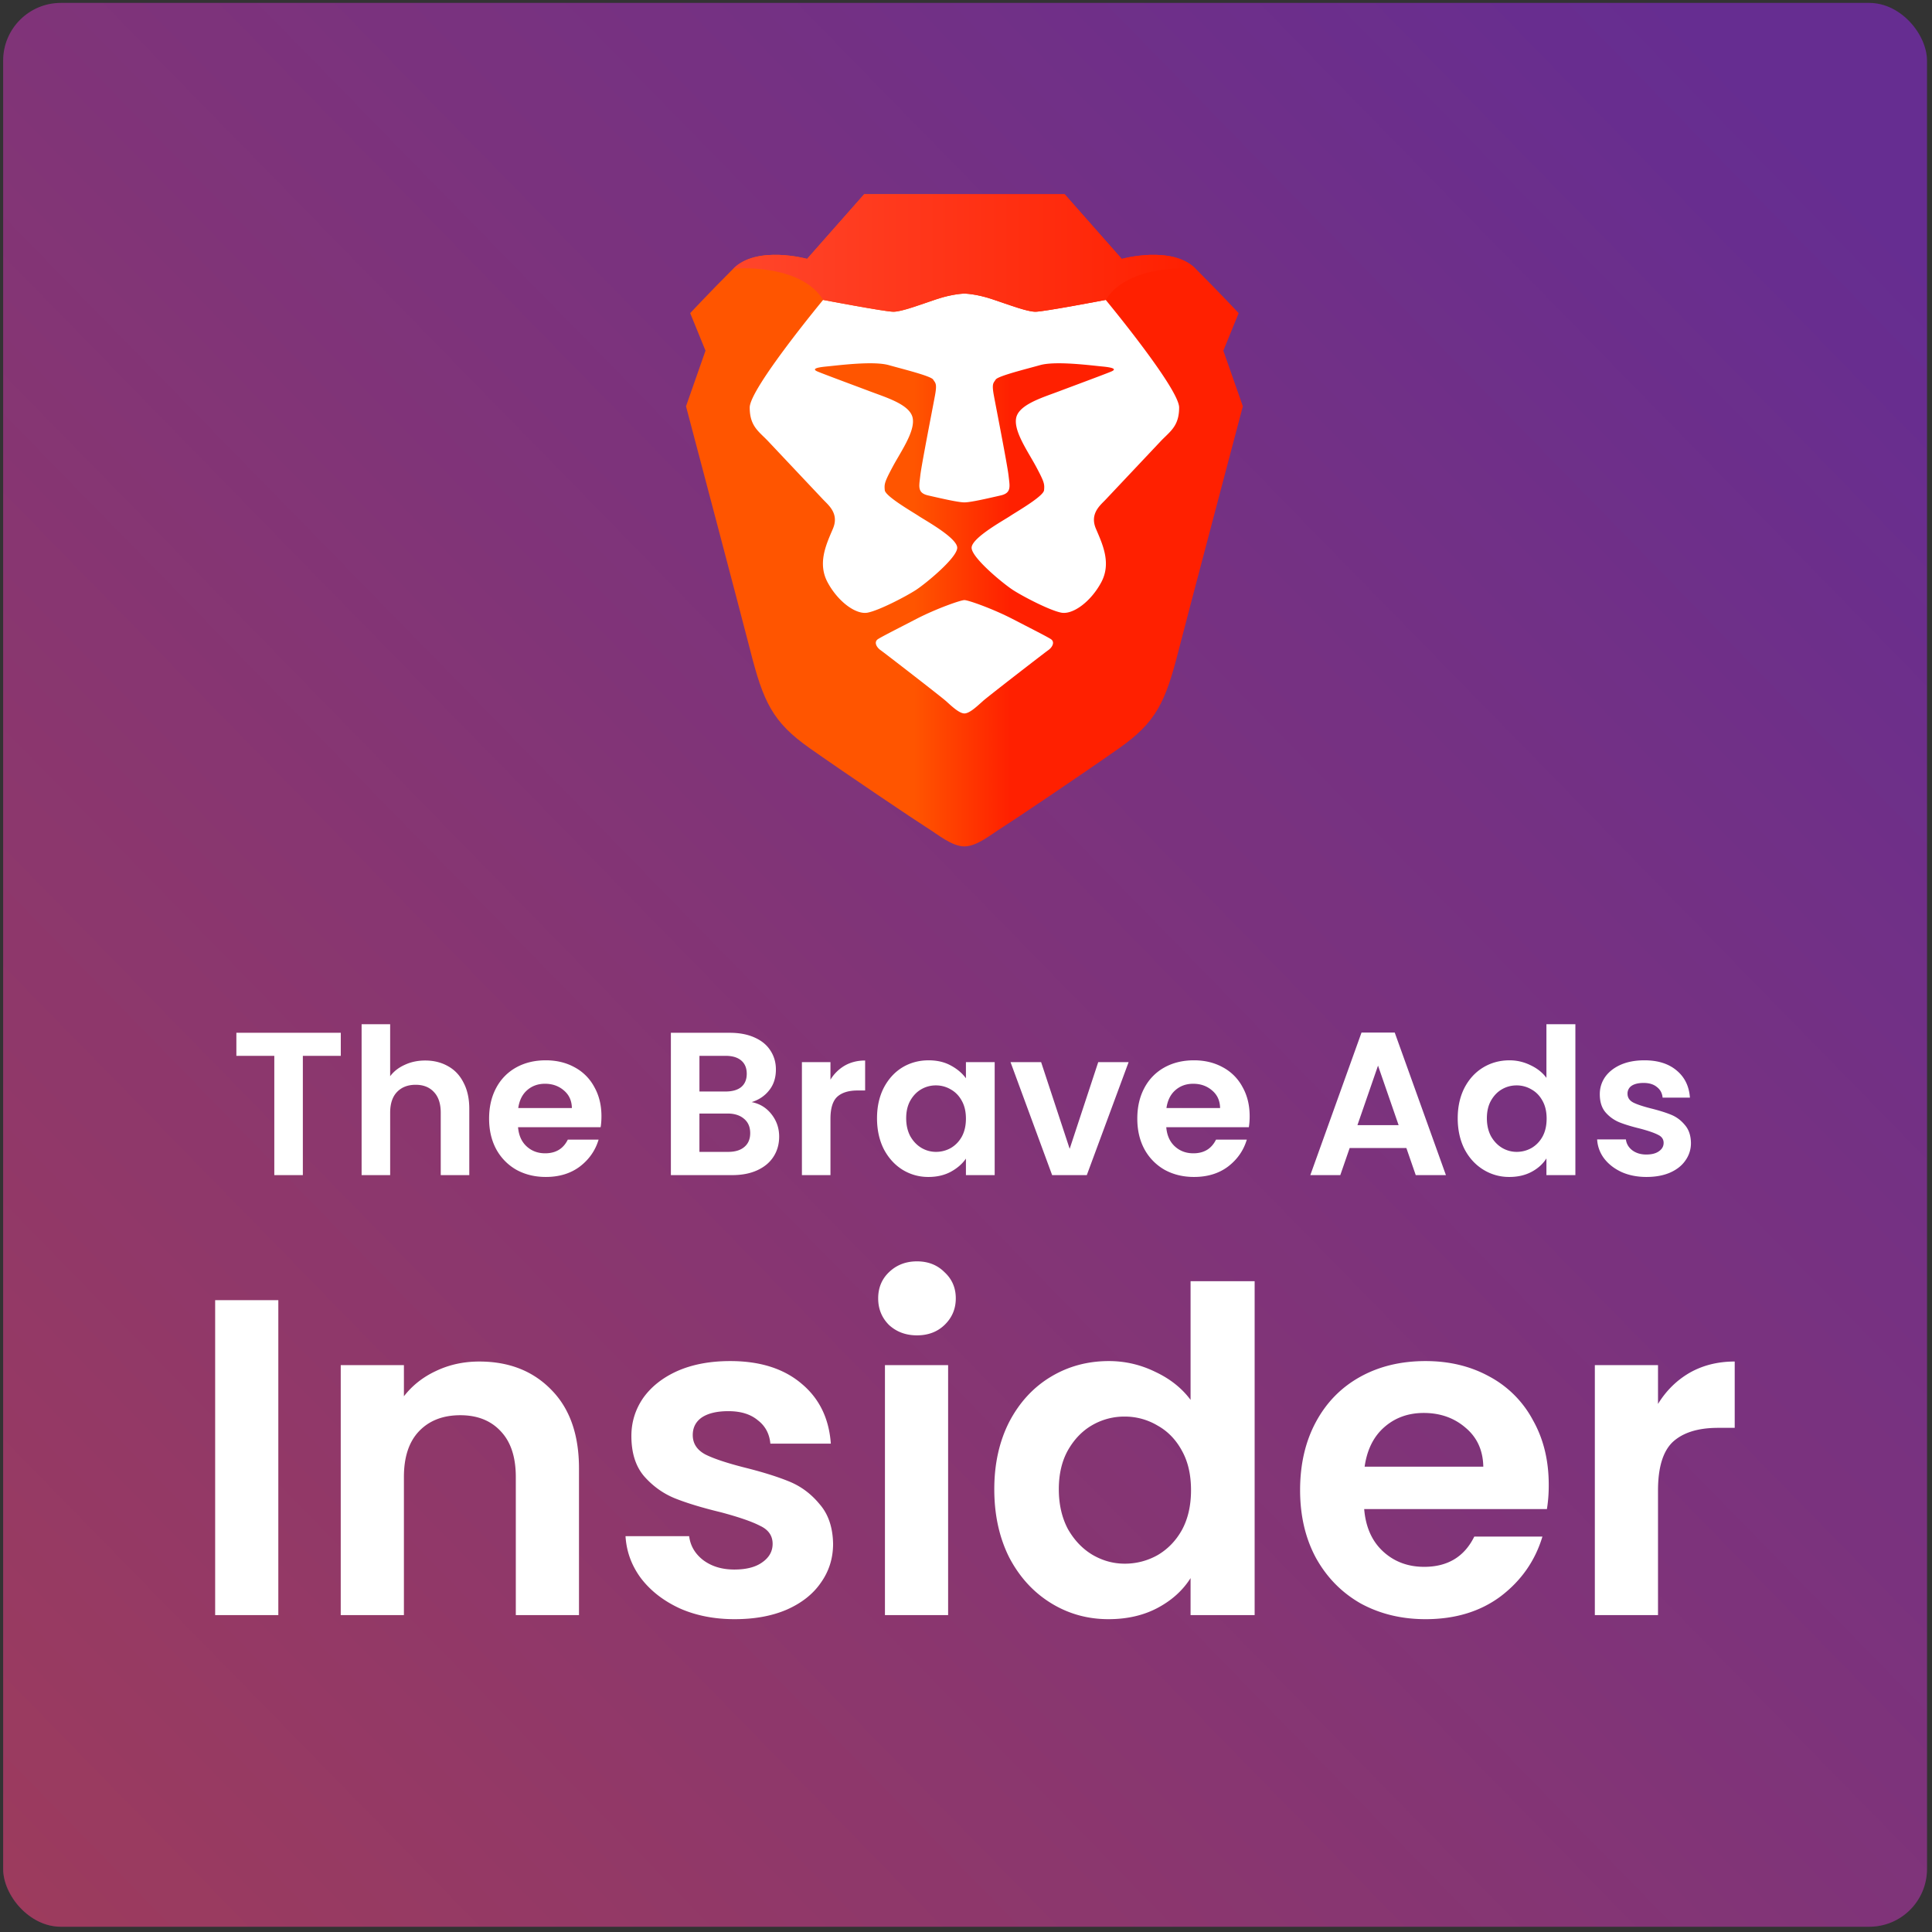
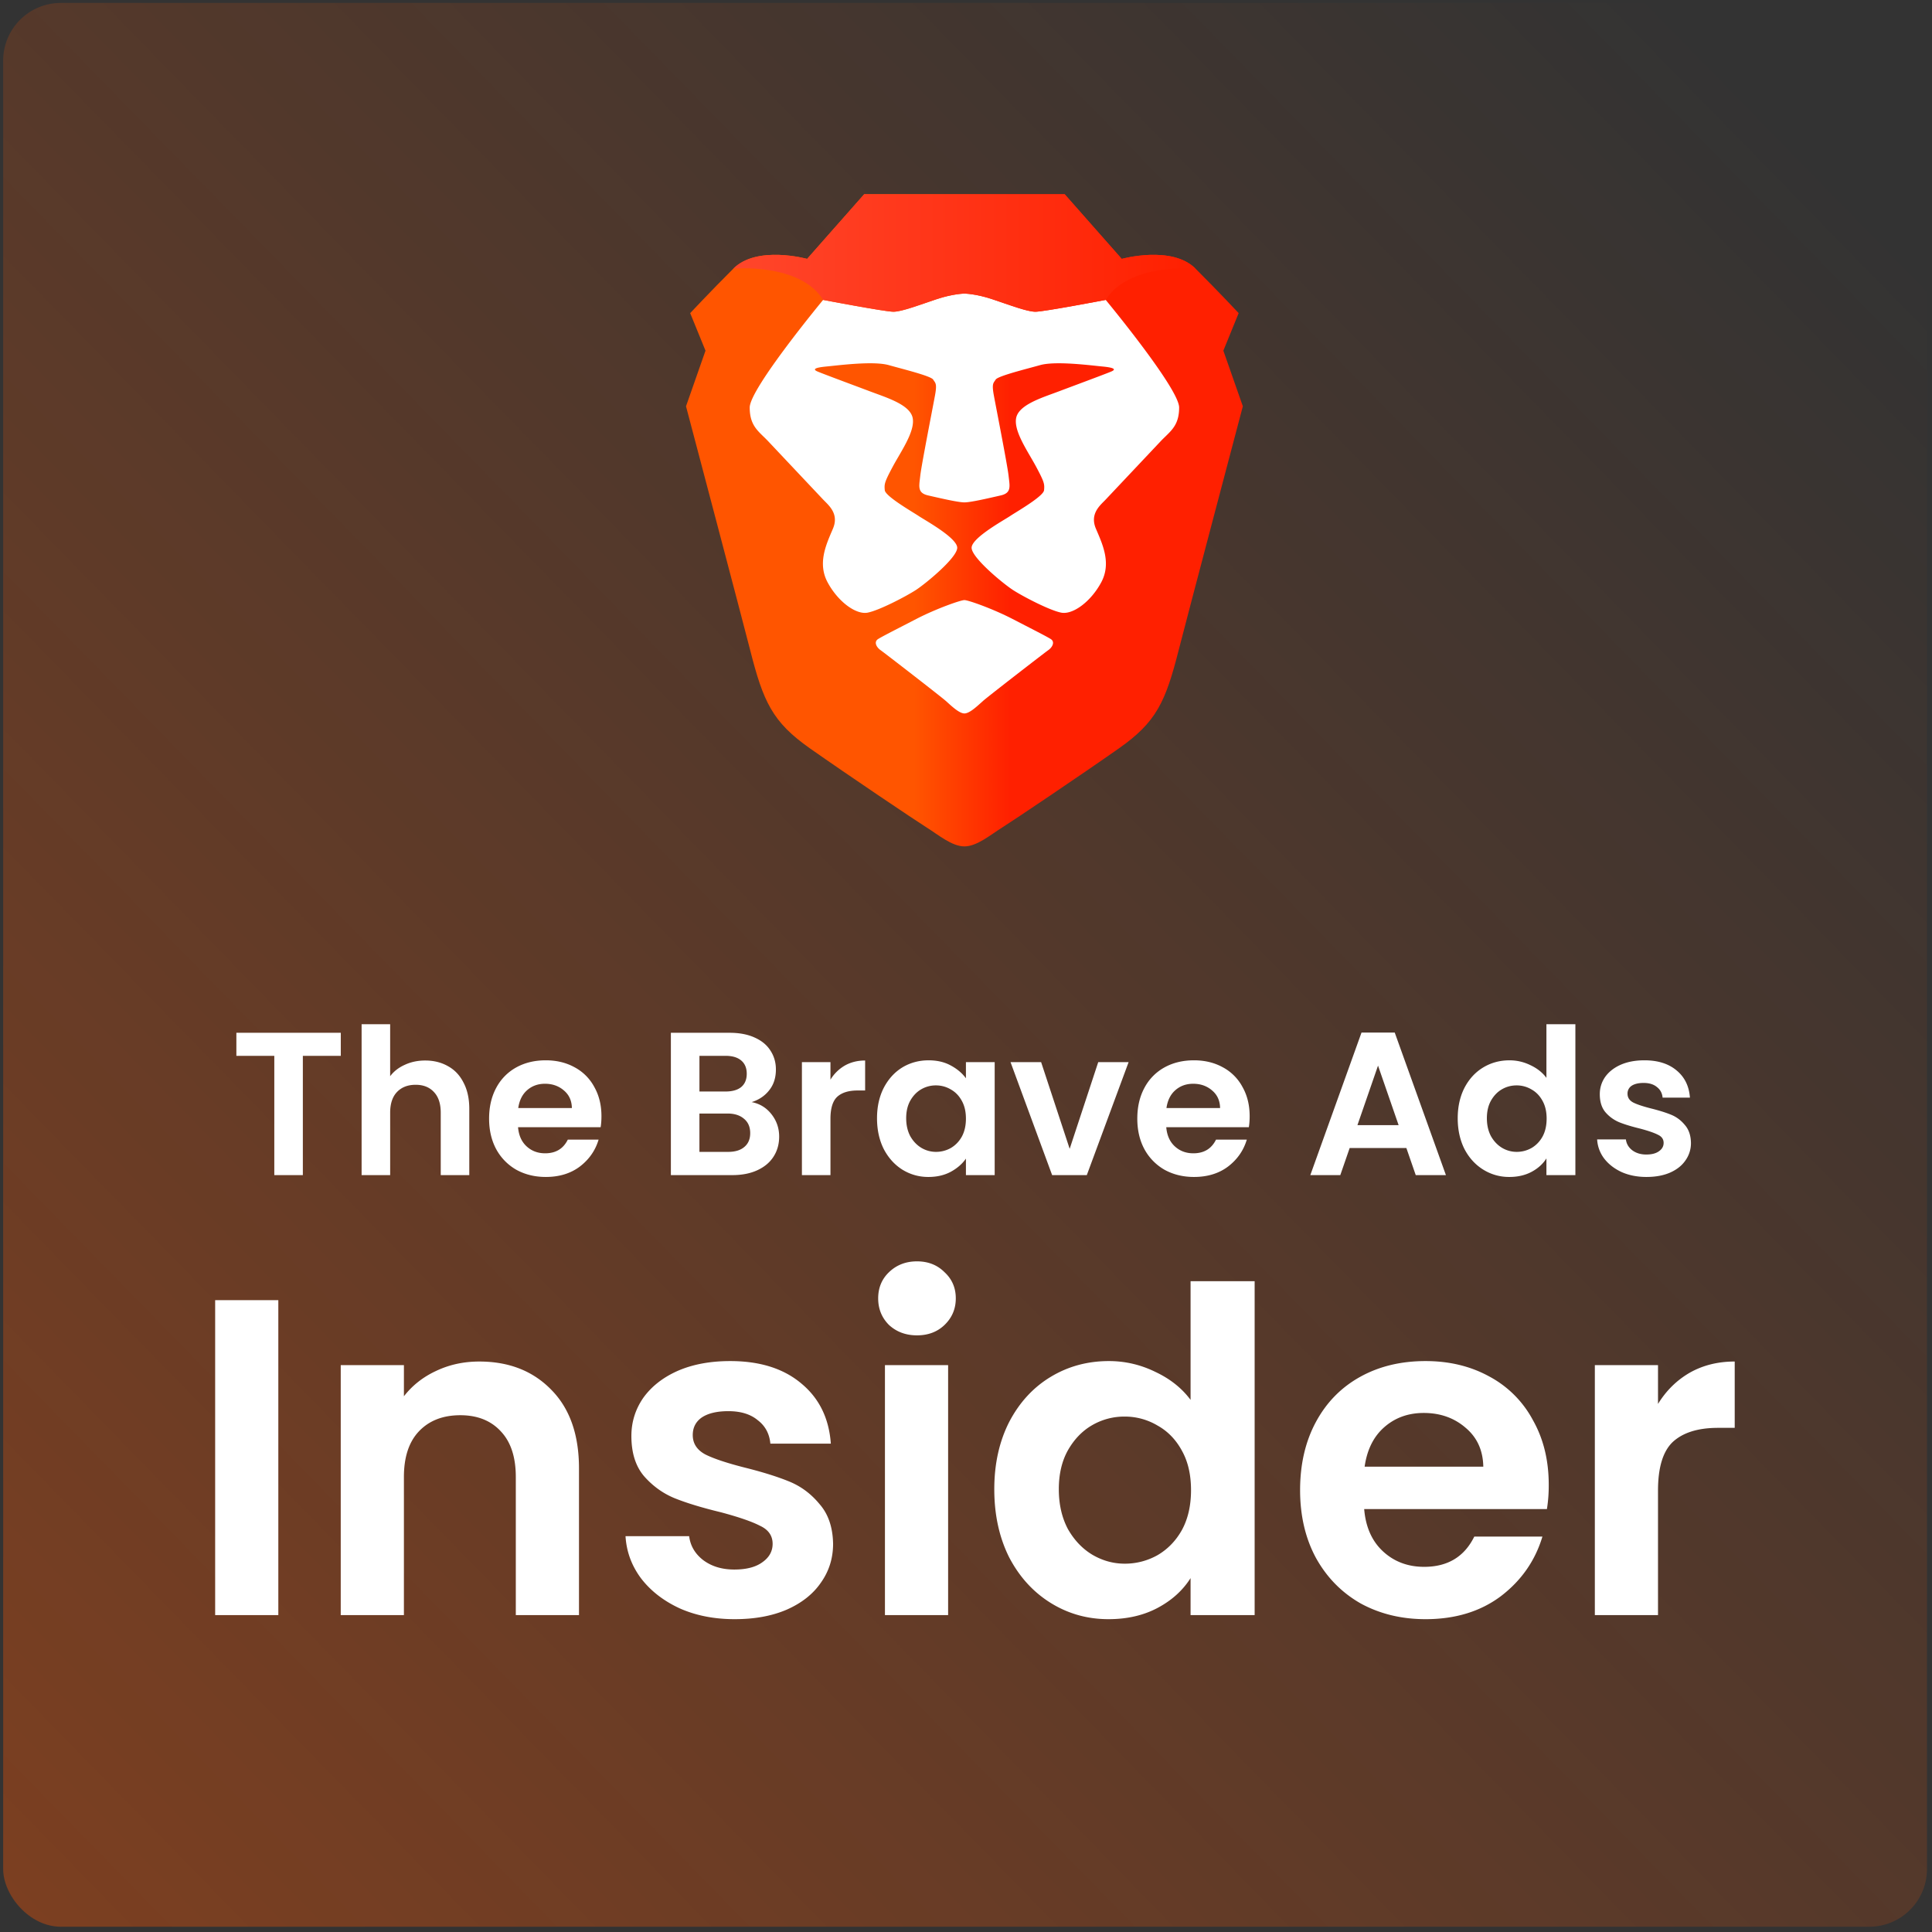
<svg xmlns="http://www.w3.org/2000/svg" width="233" height="233" fill="none" viewBox="0 0 233 233">
  <rect x="0" y="0" width="233" height="233" fill="#333333" stroke="none" />
-   <rect width="232.014" height="232.014" x=".382" y=".351" fill="#662D91" rx="6.96" />
  <rect width="232.014" height="232.014" x=".382" y=".351" fill="url(#a)" fill-opacity=".4" rx="6.96" />
  <path fill="#fff" d="M41.099 124.554v2.779h-4.575v14.386h-3.443v-14.386h-4.574v-2.779h12.592zm10.185 3.344c1.033 0 1.95.23 2.754.689.804.443 1.427 1.107 1.87 1.992.458.869.688 1.918.688 3.148v7.992h-3.443v-7.525c0-1.082-.27-1.91-.812-2.484-.54-.59-1.279-.885-2.213-.885-.951 0-1.705.295-2.263.885-.54.574-.811 1.402-.811 2.484v7.525H43.61v-18.198h3.443v6.271c.442-.59 1.033-1.049 1.77-1.377.738-.345 1.558-.517 2.46-.517zm21.251 6.714c0 .492-.032.935-.098 1.328h-9.96c.082.984.426 1.754 1.033 2.312.606.557 1.352.836 2.238.836 1.278 0 2.188-.549 2.73-1.648h3.713c-.393 1.312-1.148 2.394-2.263 3.247-1.114.836-2.483 1.254-4.106 1.254-1.312 0-2.493-.287-3.542-.861a6.332 6.332 0 01-2.435-2.484c-.573-1.066-.86-2.295-.86-3.689 0-1.41.287-2.648.86-3.713a6.007 6.007 0 012.41-2.46c1.033-.573 2.222-.86 3.566-.86 1.296 0 2.452.278 3.468.836a5.764 5.764 0 012.386 2.385c.573 1.017.86 2.189.86 3.517zm-3.566-.984c-.016-.885-.336-1.59-.959-2.115-.623-.541-1.385-.811-2.287-.811-.852 0-1.574.262-2.164.787-.574.508-.926 1.221-1.058 2.139h6.468zm21.678-.713c.968.181 1.763.664 2.386 1.451.623.787.934 1.689.934 2.705 0 .919-.23 1.73-.688 2.435-.443.689-1.09 1.23-1.943 1.623-.853.394-1.861.59-3.025.59h-7.403v-17.165h7.083c1.164 0 2.164.188 3 .565.853.377 1.493.902 1.919 1.574.443.672.664 1.435.664 2.287 0 1-.27 1.837-.812 2.509-.524.672-1.23 1.147-2.115 1.426zm-6.296-1.279H87.5c.82 0 1.451-.18 1.894-.541.443-.377.664-.91.664-1.598 0-.689-.221-1.222-.664-1.599-.443-.377-1.074-.565-1.894-.565h-3.147v4.303zm3.468 7.28c.836 0 1.484-.197 1.943-.59.475-.394.713-.951.713-1.673 0-.737-.246-1.311-.738-1.721-.491-.426-1.155-.64-1.992-.64h-3.394v4.624h3.468zm12.335-8.706a4.881 4.881 0 011.722-1.697c.721-.41 1.541-.615 2.459-.615v3.615h-.91c-1.082 0-1.902.255-2.459.763-.541.508-.812 1.393-.812 2.656v6.787h-3.443v-13.624h3.443v2.115zm5.615 4.648c0-1.377.27-2.599.811-3.664.558-1.066 1.304-1.886 2.238-2.46.951-.573 2.009-.86 3.173-.86 1.016 0 1.902.205 2.656.614.771.41 1.385.927 1.844 1.55v-1.943h3.468v13.624h-3.468v-1.992c-.442.64-1.057 1.173-1.844 1.599-.771.41-1.664.615-2.681.615a5.848 5.848 0 01-3.148-.886c-.934-.59-1.68-1.418-2.238-2.483-.541-1.083-.811-2.32-.811-3.714zm10.722.049c0-.836-.164-1.549-.491-2.139-.328-.607-.771-1.066-1.328-1.378a3.492 3.492 0 00-1.796-.491 3.48 3.48 0 00-1.77.467c-.541.311-.984.77-1.328 1.377-.328.59-.492 1.295-.492 2.115 0 .82.164 1.541.492 2.164.344.607.787 1.074 1.328 1.402a3.434 3.434 0 001.77.492 3.63 3.63 0 001.796-.467c.557-.328 1-.787 1.328-1.378.327-.606.491-1.328.491-2.164zm12.512 3.64l3.443-10.452h3.664l-5.041 13.624h-4.181l-5.017-13.624h3.689l3.443 10.452zm21.706-3.935c0 .492-.033.935-.098 1.328h-9.96c.082.984.426 1.754 1.033 2.312.606.557 1.352.836 2.238.836 1.278 0 2.188-.549 2.729-1.648h3.714c-.394 1.312-1.148 2.394-2.263 3.247-1.114.836-2.483 1.254-4.107 1.254-1.311 0-2.492-.287-3.541-.861a6.337 6.337 0 01-2.435-2.484c-.574-1.066-.86-2.295-.86-3.689 0-1.41.286-2.648.86-3.713a6.007 6.007 0 012.41-2.46c1.033-.573 2.222-.86 3.566-.86 1.296 0 2.451.278 3.468.836a5.76 5.76 0 012.385 2.385c.574 1.017.861 2.189.861 3.517zm-3.566-.984c-.016-.885-.336-1.59-.959-2.115-.623-.541-1.385-.811-2.287-.811-.853 0-1.574.262-2.164.787-.574.508-.927 1.221-1.058 2.139h6.468zm22.465 4.821h-6.837l-1.131 3.27h-3.615l6.173-17.19h4.008l6.173 17.19h-3.64l-1.131-3.27zm-.934-2.755l-2.484-7.181-2.484 7.181h4.968zm7.127-.836c0-1.377.271-2.599.812-3.664.557-1.066 1.311-1.886 2.262-2.46.951-.573 2.009-.86 3.173-.86.885 0 1.729.196 2.533.59.803.377 1.443.885 1.918 1.525v-6.468h3.492v18.198h-3.492v-2.016c-.426.672-1.025 1.213-1.795 1.623-.771.41-1.664.615-2.681.615a5.848 5.848 0 01-3.148-.886c-.951-.59-1.705-1.418-2.262-2.483-.541-1.083-.812-2.32-.812-3.714zm10.723.049c0-.836-.164-1.549-.492-2.139-.328-.607-.771-1.066-1.328-1.378a3.49 3.49 0 00-1.795-.491c-.64 0-1.23.155-1.771.467-.541.311-.984.77-1.328 1.377-.328.59-.492 1.295-.492 2.115 0 .82.164 1.541.492 2.164.344.607.787 1.074 1.328 1.402a3.437 3.437 0 001.771.492c.639 0 1.237-.156 1.795-.467.557-.328 1-.787 1.328-1.378.328-.606.492-1.328.492-2.164zm12.044 7.034c-1.115 0-2.115-.197-3.001-.59-.885-.41-1.59-.96-2.115-1.648a4.194 4.194 0 01-.836-2.287h3.468c.065.524.32.959.762 1.303.459.344 1.025.517 1.697.517.656 0 1.164-.132 1.525-.394.377-.262.566-.598.566-1.008 0-.443-.23-.771-.689-.984-.443-.229-1.156-.475-2.14-.738-1.016-.246-1.852-.5-2.508-.762a4.446 4.446 0 01-1.672-1.205c-.46-.541-.689-1.271-.689-2.189 0-.754.213-1.443.639-2.066.443-.623 1.066-1.115 1.869-1.475.82-.361 1.779-.541 2.878-.541 1.623 0 2.918.41 3.885 1.229.968.804 1.501 1.894 1.599 3.271h-3.295c-.05-.541-.279-.967-.689-1.279-.394-.328-.926-.492-1.599-.492-.623 0-1.106.115-1.451.345a1.106 1.106 0 00-.491.959c0 .459.229.811.688 1.057.459.23 1.172.468 2.14.714.983.246 1.795.5 2.434.762.64.262 1.189.672 1.648 1.23.476.541.722 1.262.738 2.164a3.56 3.56 0 01-.664 2.115c-.426.623-1.049 1.115-1.869 1.475-.803.345-1.746.517-2.828.517zM33.566 156.8v37.984h-7.618V156.8h7.618zm24.234 7.401c3.592 0 6.494 1.142 8.707 3.428 2.213 2.249 3.32 5.405 3.32 9.469v17.686h-7.62v-16.652c0-2.395-.598-4.227-1.795-5.497-1.197-1.306-2.83-1.959-4.898-1.959-2.104 0-3.773.653-5.006 1.959-1.197 1.27-1.796 3.102-1.796 5.497v16.652h-7.619v-30.148h7.62v3.755c1.015-1.306 2.303-2.322 3.863-3.048 1.596-.762 3.337-1.142 5.224-1.142zm30.808 31.072c-2.467 0-4.68-.435-6.639-1.306-1.959-.907-3.519-2.122-4.68-3.646-1.125-1.523-1.741-3.21-1.85-5.061h7.673c.145 1.161.707 2.123 1.687 2.885 1.016.761 2.267 1.142 3.755 1.142 1.45 0 2.575-.29 3.374-.87.834-.581 1.251-1.324 1.251-2.231 0-.98-.508-1.706-1.523-2.177-.98-.508-2.558-1.052-4.735-1.633-2.25-.544-4.1-1.106-5.55-1.687-1.415-.58-2.649-1.469-3.701-2.666-1.016-1.197-1.524-2.812-1.524-4.843 0-1.669.472-3.193 1.415-4.572.98-1.378 2.358-2.467 4.136-3.265 1.814-.798 3.936-1.197 6.367-1.197 3.592 0 6.458.907 8.598 2.721 2.14 1.778 3.32 4.19 3.537 7.238h-7.292c-.109-1.198-.617-2.141-1.524-2.83-.87-.726-2.05-1.088-3.537-1.088-1.378 0-2.449.253-3.21.761-.726.508-1.089 1.216-1.089 2.123 0 1.016.508 1.796 1.524 2.34 1.016.508 2.594 1.034 4.734 1.578 2.177.544 3.973 1.106 5.388 1.687 1.415.58 2.63 1.487 3.646 2.721 1.052 1.197 1.596 2.793 1.632 4.789 0 1.741-.49 3.301-1.469 4.68-.943 1.378-2.322 2.467-4.136 3.265-1.778.762-3.864 1.142-6.258 1.142zm21.981-34.229c-1.342 0-2.467-.417-3.374-1.251-.871-.871-1.306-1.941-1.306-3.211 0-1.27.435-2.322 1.306-3.156.907-.871 2.032-1.306 3.374-1.306s2.449.435 3.319 1.306c.907.834 1.361 1.886 1.361 3.156 0 1.27-.454 2.34-1.361 3.211-.87.834-1.977 1.251-3.319 1.251zm3.755 3.592v30.148h-7.619v-30.148h7.619zm5.568 14.965c0-3.047.598-5.75 1.796-8.108 1.233-2.359 2.902-4.172 5.006-5.442 2.104-1.27 4.444-1.905 7.02-1.905 1.959 0 3.828.435 5.605 1.306 1.778.835 3.193 1.959 4.245 3.374v-14.312h7.727v40.27h-7.727v-4.463c-.943 1.488-2.268 2.685-3.973 3.592s-3.682 1.36-5.931 1.36c-2.54 0-4.862-.653-6.966-1.959s-3.773-3.138-5.006-5.496c-1.198-2.394-1.796-5.133-1.796-8.217zm23.726.109c0-1.85-.362-3.429-1.088-4.735-.726-1.342-1.705-2.358-2.939-3.047a7.695 7.695 0 00-3.972-1.088 7.708 7.708 0 00-3.918 1.034c-1.198.689-2.177 1.705-2.939 3.047-.725 1.306-1.088 2.866-1.088 4.68 0 1.814.363 3.41 1.088 4.789.762 1.342 1.741 2.376 2.939 3.102 1.233.725 2.539 1.088 3.918 1.088a8.013 8.013 0 003.972-1.034c1.234-.726 2.213-1.741 2.939-3.047.726-1.343 1.088-2.939 1.088-4.789zm43.14-.653a17.98 17.98 0 01-.218 2.938h-22.039c.181 2.177.943 3.882 2.285 5.116 1.342 1.233 2.993 1.85 4.952 1.85 2.83 0 4.843-1.215 6.041-3.646h8.217c-.871 2.902-2.54 5.297-5.007 7.183-2.467 1.85-5.496 2.775-9.088 2.775-2.902 0-5.514-.634-7.836-1.904-2.285-1.306-4.081-3.138-5.387-5.496-1.27-2.359-1.905-5.08-1.905-8.163 0-3.12.635-5.859 1.905-8.217 1.27-2.359 3.047-4.172 5.333-5.442 2.285-1.27 4.916-1.905 7.89-1.905 2.867 0 5.424.617 7.673 1.85a12.76 12.76 0 015.279 5.279c1.27 2.249 1.905 4.843 1.905 7.782zm-7.891-2.177c-.036-1.959-.744-3.519-2.122-4.68-1.379-1.197-3.066-1.796-5.061-1.796-1.887 0-3.483.581-4.789 1.742-1.27 1.124-2.05 2.702-2.34 4.734h14.312zm21.07-7.564c.98-1.596 2.249-2.848 3.809-3.755 1.597-.907 3.411-1.36 5.442-1.36v7.999h-2.013c-2.395 0-4.209.562-5.442 1.687-1.197 1.125-1.796 3.084-1.796 5.877v15.02h-7.618v-30.148h7.618v4.68z" />
  <path fill="url(#b)" fill-rule="evenodd" d="M147.537 42.29l1.846-4.527s-2.35-2.516-5.204-5.367c-2.854-2.85-8.898-1.174-8.898-1.174l-6.883-7.8h-24.176l-6.883 7.8s-6.044-1.677-8.898 1.174-5.205 5.367-5.205 5.367l1.847 4.527-2.35 6.708s6.912 26.154 7.722 29.347c1.595 6.289 2.686 8.72 7.22 11.907 4.532 3.186 12.759 8.72 14.102 9.559 1.343.838 3.022 2.266 4.533 2.266 1.511 0 3.19-1.428 4.533-2.266 1.343-.839 9.569-6.373 14.102-9.56 4.533-3.185 5.624-5.617 7.219-11.906.81-3.194 7.723-29.347 7.723-29.347l-2.35-6.708z" clip-rule="evenodd" />
  <path fill="#fff" fill-rule="evenodd" d="M124.872 37.595c1.007 0 8.478-1.426 8.478-1.426s8.854 10.691 8.854 12.976c0 1.89-.762 2.629-1.658 3.5-.188.182-.382.37-.576.576l-6.638 7.041c-.066.07-.139.144-.217.221-.663.666-1.638 1.646-.95 3.274l.142.331c.755 1.764 1.686 3.94.5 6.146-1.262 2.347-3.423 3.913-4.808 3.654-1.385-.26-4.638-1.957-5.834-2.733-1.196-.775-4.988-3.898-4.988-5.094 0-.996 2.727-2.654 4.052-3.46.263-.16.471-.286.591-.367.137-.092.366-.234.647-.409 1.209-.75 3.393-2.105 3.447-2.706.068-.74.042-.958-.932-2.788-.208-.389-.45-.806-.701-1.237-.928-1.595-1.967-3.38-1.737-4.66.26-1.444 2.525-2.272 4.444-2.973l.699-.258c.56-.212 1.264-.475 1.999-.75 1.916-.717 4.044-1.513 4.395-1.675.486-.224.361-.437-1.111-.576a71.307 71.307 0 01-.715-.074c-1.822-.193-5.182-.55-6.816-.095-.321.09-.681.187-1.059.289-1.836.496-4.085 1.105-4.301 1.456a3.269 3.269 0 01-.11.164c-.207.293-.341.484-.113 1.732.068.371.208 1.102.382 2.005.507 2.645 1.297 6.771 1.397 7.698.014.13.029.255.044.375.127 1.034.211 1.722-.991 1.997l-.314.072c-1.357.311-3.346.767-4.064.767-.719 0-2.71-.456-4.066-.767l-.313-.072c-1.202-.275-1.118-.963-.991-1.997.015-.12.03-.245.044-.375.1-.928.893-5.064 1.4-7.709.172-.898.311-1.624.379-1.994.229-1.247.094-1.439-.113-1.732a3.269 3.269 0 01-.11-.164c-.216-.351-2.465-.96-4.3-1.456-.378-.102-.739-.2-1.06-.29-1.634-.454-4.994-.097-6.816.096-.278.03-.52.055-.715.074-1.471.14-1.597.352-1.111.576.35.162 2.479.958 4.394 1.675.736.275 1.44.538 2.001.75.224.084.459.17.699.258 1.918.701 4.184 1.53 4.443 2.973.23 1.28-.809 3.065-1.737 4.66-.25.43-.493.848-.7 1.237-.975 1.83-1.001 2.047-.933 2.788.055.6 2.237 1.955 3.446 2.706.282.174.511.316.648.409.12.08.328.207.591.367 1.325.805 4.052 2.464 4.052 3.46 0 1.195-3.791 4.319-4.987 5.094-1.197.776-4.449 2.474-5.834 2.733-1.385.259-3.547-1.307-4.809-3.654-1.186-2.206-.254-4.382.5-6.145l.142-.332c.689-1.628-.287-2.608-.95-3.274l-.217-.22-6.638-7.042a17.374 17.374 0 00-.576-.576c-.896-.871-1.657-1.61-1.657-3.5 0-2.285 8.853-12.976 8.853-12.976s7.471 1.426 8.478 1.426c.804 0 2.356-.534 3.974-1.09.41-.142.824-.284 1.231-.42 2.015-.67 3.358-.675 3.358-.675s1.343.005 3.357.676c.407.135.821.278 1.231.418 1.618.557 3.17 1.09 3.974 1.09zm-1.283 37.814c1.58.813 2.7 1.39 3.124 1.654.548.343.214.99-.285 1.342-.5.352-7.209 5.542-7.86 6.115l-.263.236c-.628.565-1.428 1.285-1.995 1.285-.568 0-1.369-.72-1.996-1.286l-.263-.235c-.651-.573-7.36-5.763-7.859-6.115-.499-.353-.834-.999-.286-1.341.424-.265 1.546-.843 3.127-1.656l1.502-.775c2.366-1.223 5.315-2.262 5.775-2.262.46 0 3.408 1.04 5.774 2.262l1.505.776z" clip-rule="evenodd" />
  <path fill="url(#c)" fill-rule="evenodd" d="M135.281 31.222l-6.883-7.8h-24.176l-6.883 7.8s-6.044-1.677-8.898 1.174c0 0 8.058-.726 10.828 3.773 0 0 7.471 1.426 8.479 1.426 1.007 0 3.189-.839 5.204-1.51 2.015-.67 3.358-.675 3.358-.675s1.343.005 3.358.676c2.014.67 4.197 1.509 5.204 1.509 1.007 0 8.478-1.426 8.478-1.426 2.77-4.5 10.829-3.773 10.829-3.773-2.854-2.85-8.898-1.174-8.898-1.174z" clip-rule="evenodd" />
  <defs>
    <linearGradient id="a" x1="-30.251" x2="212.236" y1="249.186" y2="12.197" gradientUnits="userSpaceOnUse">
      <stop stop-color="#F50" />
      <stop offset="1" stop-color="#F50" stop-opacity="0" />
    </linearGradient>
    <linearGradient id="b" x1="82.733" x2="149.887" y1="102.632" y2="102.632" gradientUnits="userSpaceOnUse">
      <stop stop-color="#F50" />
      <stop offset=".41" stop-color="#F50" />
      <stop offset=".582" stop-color="#FF2000" />
      <stop offset="1" stop-color="#FF2000" />
    </linearGradient>
    <linearGradient id="c" x1="89.638" x2="144.179" y1="37.543" y2="37.543" gradientUnits="userSpaceOnUse">
      <stop stop-color="#FF452A" />
      <stop offset="1" stop-color="#FF2000" />
    </linearGradient>
  </defs>
</svg>